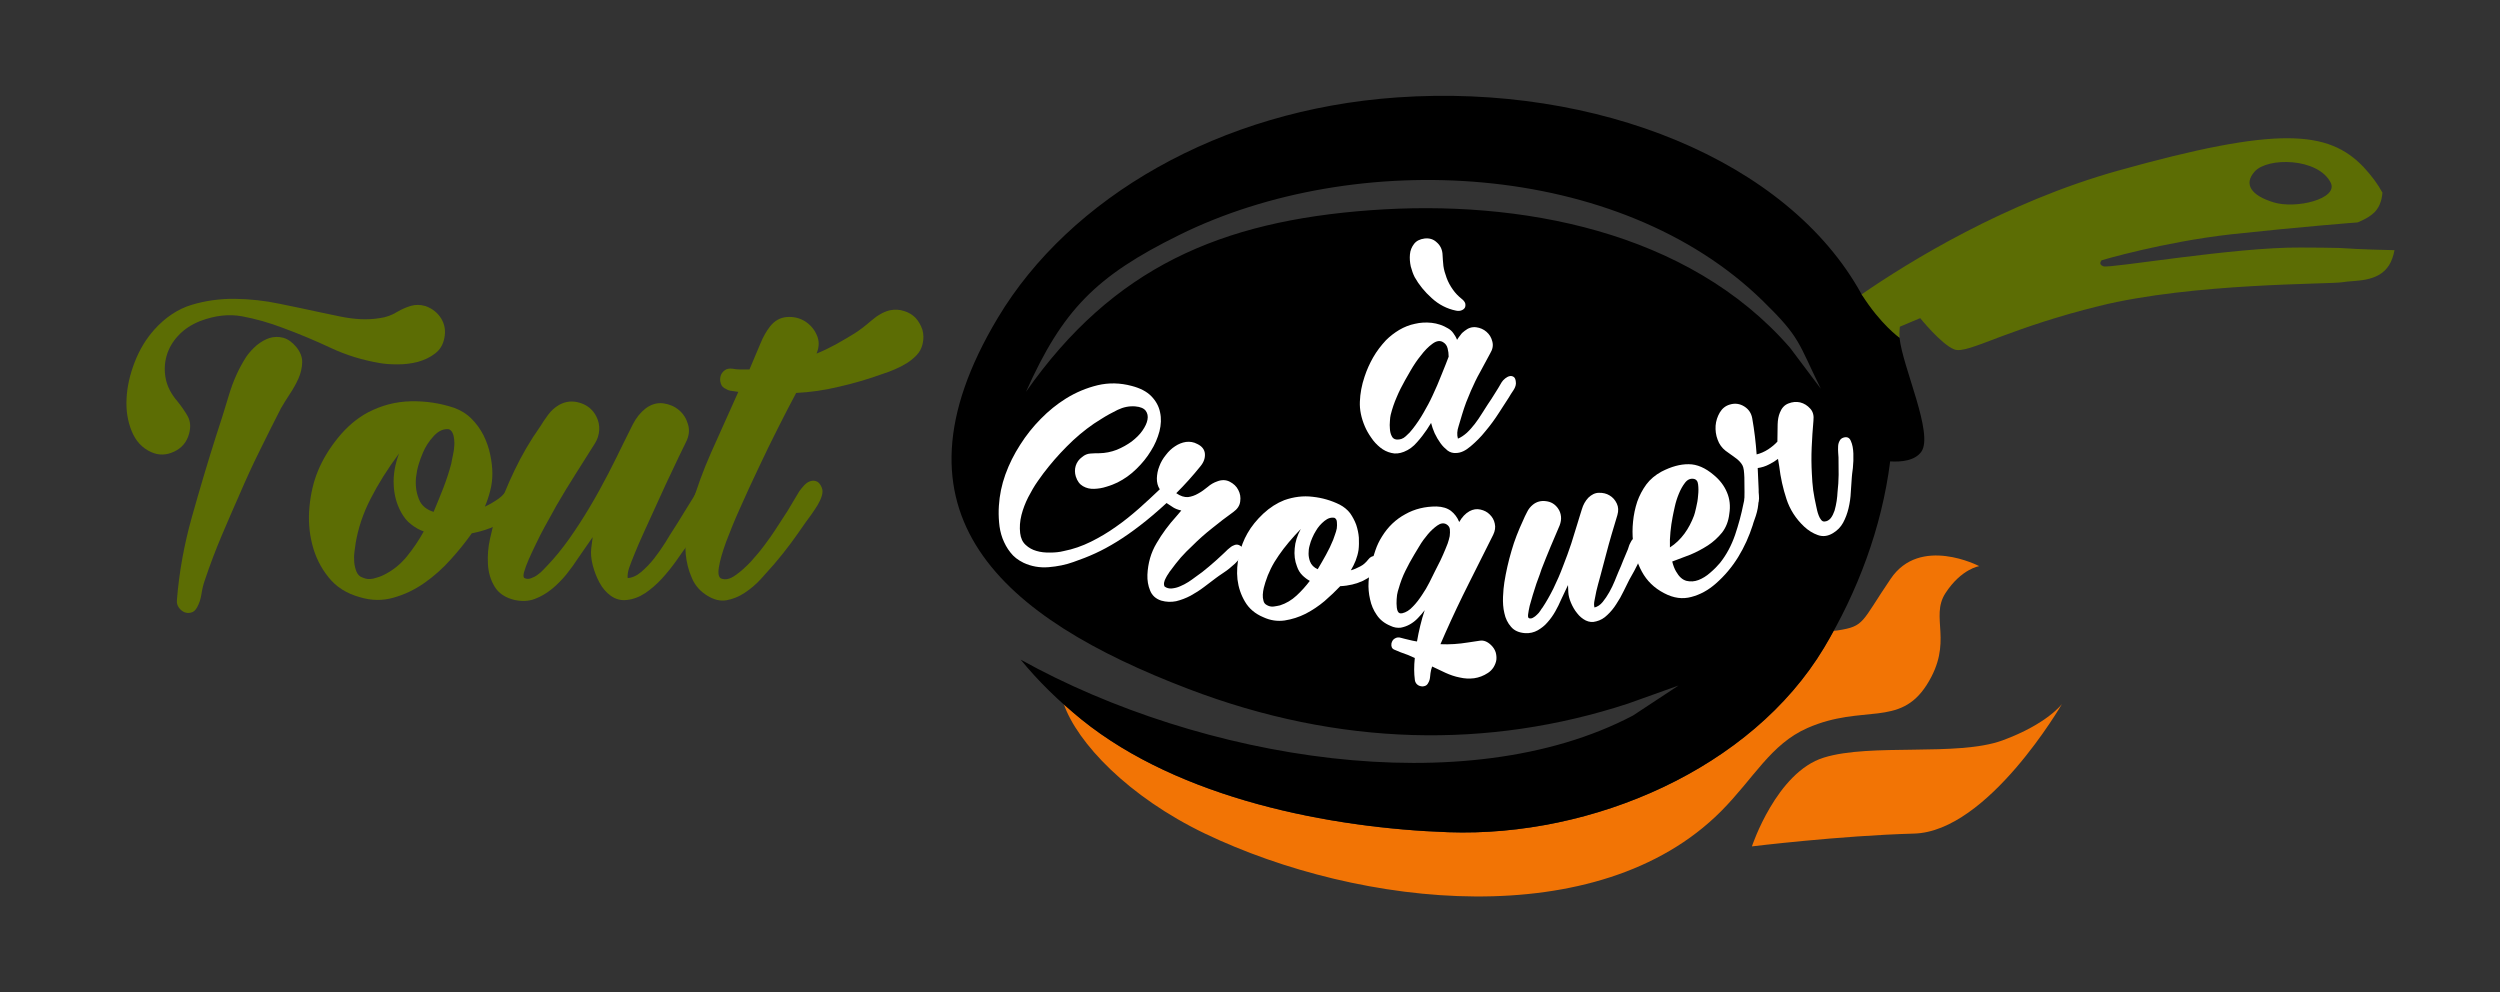
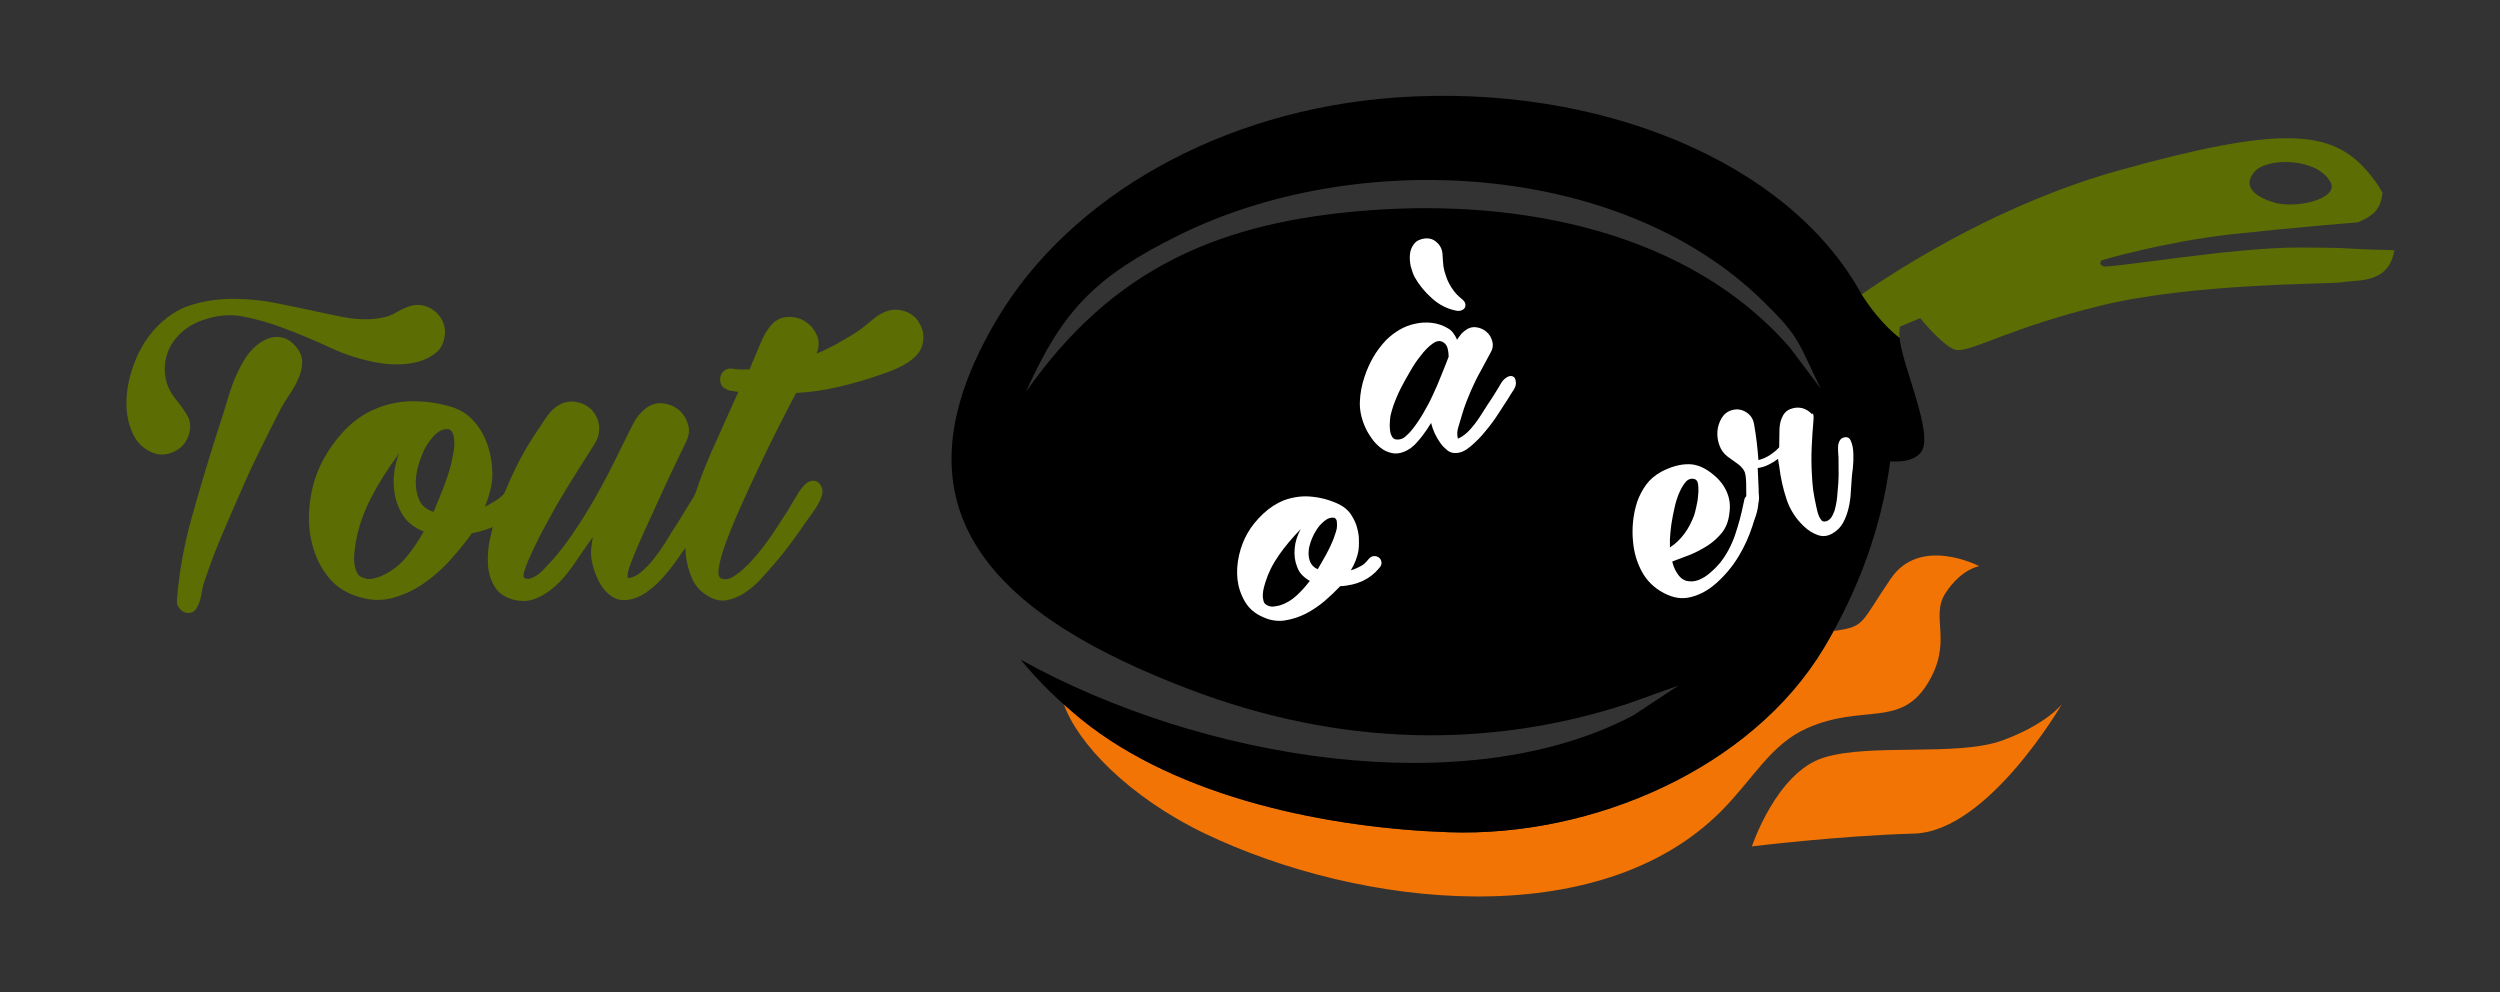
<svg xmlns="http://www.w3.org/2000/svg" version="1.1" id="Calque_1" x="0px" y="0px" width="194px" height="77px" viewBox="0 0 194 77" enable-background="new 0 0 194 77" xml:space="preserve">
  <rect x="0" y="0" width="194" height="77" fill="#333333" stroke="none" />
  <g>
    <g>
      <path fill="#5C6D04" d="M24.957,24.26c0.454,0.092,0.947,0.201,1.466,0.306c0.519,0.103,1.032,0.176,1.538,0.201    c0.507,0.026,1.007,0,1.5-0.079c0.496-0.063,0.96-0.231,1.395-0.506c0.336-0.194,0.682-0.344,1.032-0.447s0.732-0.103,1.142,0.021    c0.532,0.194,0.935,0.519,1.214,0.973c0.273,0.454,0.354,0.968,0.233,1.519c-0.098,0.506-0.338,0.908-0.728,1.193    c-0.382,0.3-0.829,0.5-1.336,0.644c-0.506,0.131-1.025,0.19-1.557,0.19c-0.532,0-1-0.029-1.412-0.106    c-1.301-0.221-2.568-0.604-3.783-1.175c-1.217-0.57-2.443-1.084-3.677-1.537c-1.084-0.417-2.149-0.714-3.188-0.909    c-1.037-0.194-2.122-0.065-3.258,0.363c-0.676,0.271-1.233,0.629-1.681,1.109c-0.449,0.468-0.753,0.993-0.922,1.567    c-0.17,0.581-0.194,1.186-0.076,1.794c0.122,0.612,0.424,1.201,0.908,1.76c0.311,0.39,0.577,0.766,0.797,1.154    c0.214,0.391,0.253,0.845,0.105,1.377c-0.17,0.623-0.552,1.091-1.156,1.375c-0.604,0.285-1.193,0.3-1.774,0.04    c-0.699-0.312-1.207-0.856-1.521-1.636c-0.312-0.766-0.448-1.608-0.396-2.531c0.045-0.922,0.259-1.855,0.63-2.817    c0.375-0.972,0.888-1.816,1.541-2.544c0.847-0.933,1.805-1.577,2.877-1.902c1.075-0.323,2.192-0.479,3.349-0.467    c1.162,0.015,2.317,0.138,3.479,0.384C22.854,23.806,23.941,24.039,24.957,24.26z M13.729,46.561    c0.167-2.142,0.558-4.296,1.16-6.438c0.604-2.154,1.232-4.258,1.883-6.309c0.338-1.013,0.669-2.07,0.993-3.159    c0.33-1.104,0.778-2.098,1.362-2.994c0.215-0.311,0.482-0.596,0.793-0.869c0.317-0.258,0.648-0.449,1-0.565    c0.35-0.104,0.704-0.109,1.064-0.015c0.362,0.101,0.7,0.344,1.014,0.724c0.315,0.389,0.464,0.792,0.452,1.194    c-0.013,0.416-0.108,0.83-0.286,1.232c-0.182,0.416-0.409,0.812-0.674,1.214c-0.265,0.401-0.493,0.771-0.689,1.109    c-0.552,1.077-1.102,2.175-1.643,3.278c-0.544,1.09-1.057,2.214-1.542,3.342c-0.483,1.09-0.956,2.182-1.429,3.297    c-0.468,1.109-0.898,2.246-1.285,3.401c-0.122,0.339-0.211,0.706-0.272,1.108c-0.059,0.39-0.176,0.735-0.344,1.033    c-0.118,0.208-0.272,0.351-0.453,0.389c-0.179,0.053-0.353,0.04-0.523-0.025c-0.169-0.078-0.318-0.194-0.434-0.363    C13.754,46.977,13.708,46.782,13.729,46.561z" />
      <path fill="#5C6D04" d="M27.922,46.34c-1.039-0.286-1.849-0.805-2.44-1.558c-0.594-0.739-1.013-1.583-1.252-2.531    c-0.24-0.934-0.312-1.921-0.215-2.935c0.097-1.012,0.312-1.934,0.65-2.751c0.363-0.896,0.889-1.761,1.577-2.609    c0.688-0.843,1.453-1.492,2.298-1.947c1.063-0.557,2.174-0.842,3.328-0.869c1.162-0.025,2.285,0.143,3.37,0.506    c0.531,0.196,0.986,0.474,1.355,0.852c0.376,0.376,0.681,0.797,0.927,1.278c0.242,0.493,0.417,0.993,0.522,1.511    c0.109,0.521,0.166,1.008,0.166,1.461c0,0.464-0.057,0.903-0.166,1.323c-0.105,0.423-0.247,0.845-0.417,1.246    c0.363-0.168,0.714-0.375,1.05-0.608c0.338-0.246,0.631-0.571,0.872-0.981c0.167-0.292,0.375-0.454,0.616-0.493    c0.24-0.025,0.452,0,0.63,0.117c0.181,0.104,0.305,0.272,0.363,0.507c0.062,0.221,0.005,0.461-0.163,0.707    c-0.435,0.714-1.019,1.325-1.754,1.805c-0.739,0.479-1.614,0.817-2.627,1.012c-0.46,0.648-1,1.33-1.629,2.024    c-0.629,0.702-1.319,1.319-2.064,1.838c-0.747,0.52-1.545,0.902-2.389,1.134C29.687,46.624,28.817,46.611,27.922,46.34z     M31.109,39.72c-0.337-0.622-0.526-1.323-0.558-2.104c-0.039-0.764,0.099-1.583,0.415-2.426c-0.896,1.207-1.628,2.374-2.209,3.518    c-0.582,1.129-0.965,2.284-1.159,3.438c-0.025,0.17-0.052,0.393-0.091,0.669c-0.037,0.272-0.042,0.552-0.019,0.811    c0.026,0.274,0.084,0.514,0.181,0.747c0.097,0.229,0.253,0.383,0.475,0.447c0.265,0.125,0.538,0.143,0.83,0.079    c0.292-0.079,0.545-0.155,0.759-0.261c0.701-0.337,1.305-0.811,1.811-1.421c0.507-0.624,0.955-1.278,1.339-1.979    c-0.338-0.116-0.664-0.298-0.976-0.546C31.592,40.46,31.33,40.133,31.109,39.72z M32.81,35.15    c-0.117,0.273-0.228,0.564-0.324,0.889c-0.098,0.325-0.162,0.656-0.201,0.987c-0.033,0.324-0.028,0.648,0.018,0.973    c0.052,0.325,0.148,0.63,0.293,0.93c0.214,0.376,0.564,0.647,1.052,0.791c0.263-0.622,0.517-1.253,0.758-1.862    c0.24-0.624,0.448-1.254,0.617-1.901c0.019-0.144,0.065-0.351,0.123-0.625c0.06-0.259,0.098-0.526,0.111-0.79    c0.013-0.26-0.013-0.519-0.071-0.766c-0.064-0.234-0.174-0.391-0.343-0.468c-0.414-0.05-0.806,0.122-1.181,0.524    C33.29,34.235,33.005,34.671,32.81,35.15z" />
      <path fill="#5C6D04" d="M46.172,34.398c-0.507,0.792-1.012,1.603-1.52,2.407c-0.51,0.805-1.006,1.615-1.485,2.447    c-0.051,0.092-0.156,0.293-0.324,0.589c-0.169,0.3-0.364,0.65-0.584,1.053c-0.216,0.403-0.435,0.817-0.649,1.273    c-0.219,0.44-0.41,0.861-0.578,1.237c-0.169,0.391-0.292,0.716-0.364,0.988c-0.072,0.258-0.058,0.414,0.035,0.467    c0.147,0.078,0.31,0.084,0.49,0.019c0.183-0.064,0.357-0.148,0.526-0.277c0.169-0.118,0.323-0.254,0.467-0.411    c0.146-0.155,0.253-0.276,0.325-0.343c0.558-0.583,1.113-1.266,1.667-2.046c0.558-0.79,1.084-1.607,1.594-2.465    c0.51-0.856,0.978-1.707,1.415-2.551c0.432-0.844,0.808-1.596,1.12-2.245c0.262-0.531,0.531-1.065,0.793-1.597    c0.271-0.532,0.609-0.947,1.015-1.26c0.438-0.317,0.886-0.447,1.367-0.383c0.466,0.065,0.866,0.237,1.209,0.526    c0.341,0.285,0.567,0.654,0.697,1.097c0.142,0.454,0.084,0.915-0.161,1.396c-0.362,0.726-0.709,1.46-1.058,2.201    c-0.351,0.727-0.694,1.473-1.033,2.225c-0.442,0.96-0.817,1.785-1.129,2.473c-0.313,0.688-0.571,1.273-0.755,1.739    c-0.192,0.467-0.343,0.852-0.439,1.135c-0.093,0.301-0.13,0.546-0.104,0.768c0.362-0.025,0.716-0.188,1.063-0.487    c0.346-0.298,0.686-0.648,1.003-1.052c0.311-0.402,0.59-0.798,0.85-1.213c0.247-0.416,0.461-0.753,0.629-1.012    c0.268-0.416,0.526-0.825,0.782-1.255c0.25-0.414,0.515-0.835,0.775-1.252c0.079-0.142,0.163-0.305,0.267-0.486    c0.116-0.182,0.233-0.344,0.363-0.487c0.141-0.143,0.293-0.233,0.461-0.284c0.17-0.053,0.363-0.014,0.57,0.103    c0.337,0.195,0.447,0.52,0.313,0.979c-0.138,0.462-0.345,0.943-0.656,1.447c-0.301,0.508-0.63,0.987-0.994,1.456    c-0.361,0.454-0.609,0.765-0.756,0.934c-0.269,0.363-0.567,0.792-0.905,1.272c-0.338,0.479-0.708,0.935-1.109,1.376    c-0.393,0.428-0.824,0.804-1.279,1.116c-0.468,0.311-0.947,0.491-1.452,0.545c-0.456,0.051-0.871-0.065-1.232-0.324    c-0.361-0.26-0.657-0.604-0.886-1.032c-0.228-0.428-0.401-0.876-0.523-1.356c-0.125-0.48-0.157-0.923-0.111-1.309l0.111-0.859    l-1.125,1.623c-0.266,0.416-0.564,0.824-0.902,1.252c-0.34,0.416-0.714,0.799-1.122,1.137c-0.417,0.337-0.857,0.604-1.343,0.785    c-0.482,0.182-1,0.201-1.559,0.084c-0.72-0.17-1.24-0.515-1.557-1.033c-0.313-0.518-0.488-1.098-0.521-1.759    c-0.037-0.648,0.014-1.304,0.164-1.967c0.142-0.66,0.286-1.226,0.434-1.68c0.41-1.232,0.896-2.44,1.465-3.62    c0.565-1.183,1.222-2.312,1.975-3.376c0.189-0.312,0.402-0.622,0.63-0.935c0.231-0.312,0.512-0.571,0.85-0.767    c0.507-0.285,1.051-0.344,1.63-0.161c0.584,0.181,1.005,0.537,1.271,1.07c0.169,0.338,0.239,0.688,0.216,1.051    C46.472,33.749,46.366,34.087,46.172,34.398z" />
      <path fill="#5C6D04" d="M56.816,28.609c0.214,0.038,0.435,0.064,0.656,0.064c0.207,0,0.44,0,0.687,0    c0.362-0.869,0.649-1.559,0.87-2.064c0.207-0.507,0.454-0.922,0.714-1.26c0.363-0.467,0.806-0.705,1.312-0.746    c0.506-0.038,0.959,0.061,1.375,0.306c0.404,0.246,0.729,0.599,0.934,1.052c0.222,0.453,0.222,0.948,0,1.479    c0.506-0.207,1.014-0.453,1.494-0.713c0.48-0.273,0.96-0.545,1.44-0.845c0.415-0.259,0.849-0.596,1.331-1.012    c0.467-0.401,0.941-0.675,1.421-0.791c0.389-0.079,0.76-0.059,1.11,0.058c0.35,0.104,0.642,0.286,0.89,0.531    c0.231,0.26,0.407,0.561,0.525,0.909c0.104,0.351,0.109,0.722,0.02,1.109c-0.078,0.339-0.229,0.624-0.462,0.871    c-0.222,0.233-0.485,0.447-0.771,0.629c-0.3,0.182-0.598,0.338-0.909,0.468c-0.311,0.135-0.61,0.253-0.908,0.344    c-1.155,0.417-2.298,0.754-3.438,1.012c-1.132,0.274-2.247,0.43-3.324,0.481c-0.441,0.817-0.909,1.732-1.415,2.732    c-0.505,1-1.007,2.023-1.499,3.076c-0.502,1.051-0.974,2.077-1.416,3.076c-0.455,0.999-0.811,1.896-1.108,2.674    c-0.285,0.793-0.474,1.44-0.558,1.961c-0.087,0.519-0.015,0.81,0.193,0.889c0.322,0.117,0.674,0.039,1.091-0.261    c0.416-0.285,0.811-0.649,1.214-1.076c0.402-0.442,0.769-0.884,1.108-1.351c0.338-0.453,0.573-0.791,0.715-1.013    c0.338-0.507,0.665-1.014,0.987-1.519c0.311-0.507,0.622-1.025,0.933-1.558c0.104-0.143,0.222-0.291,0.365-0.448    c0.142-0.155,0.298-0.271,0.467-0.324c0.169-0.064,0.329-0.064,0.491,0c0.164,0.053,0.301,0.214,0.419,0.487    c0.076,0.195,0.076,0.404,0,0.648c-0.075,0.248-0.19,0.487-0.346,0.747c-0.156,0.247-0.317,0.493-0.485,0.727    c-0.171,0.221-0.3,0.409-0.404,0.551c-0.387,0.56-0.772,1.111-1.175,1.657c-0.402,0.543-0.823,1.069-1.278,1.601    c-0.299,0.339-0.636,0.722-1.025,1.15c-0.377,0.415-0.805,0.778-1.258,1.077c-0.464,0.312-0.936,0.496-1.416,0.584    c-0.481,0.084-0.972-0.033-1.479-0.344c-0.559-0.338-0.968-0.792-1.213-1.376c-0.259-0.584-0.415-1.2-0.479-1.862    c-0.053-0.662-0.027-1.324,0.075-2c0.104-0.661,0.24-1.238,0.383-1.745c0.389-1.354,0.891-2.727,1.499-4.103    c0.618-1.375,1.318-2.947,2.124-4.738c-0.171-0.025-0.339-0.051-0.508-0.076c-0.168-0.014-0.312-0.065-0.44-0.145    c-0.214-0.089-0.357-0.231-0.409-0.427c-0.064-0.194-0.072-0.385-0.02-0.564c0.044-0.184,0.149-0.331,0.305-0.449    C56.375,28.62,56.576,28.584,56.816,28.609z" />
    </g>
    <g>
      <g>
        <g>
          <path fill-rule="evenodd" clip-rule="evenodd" fill="#F27405" d="M135.948,65.68c0,0,1.906-5.761,5.583-6.891      c3.651-1.133,10.339-0.062,13.841-1.326c3.504-1.285,4.639-2.838,4.639-2.838s-5.731,9.914-11.486,10.061      C142.771,64.846,135.948,65.68,135.948,65.68L135.948,65.68z" />
          <g>
            <path fill-rule="evenodd" clip-rule="evenodd" fill="#F27405" d="M153.588,43.933c0,0-4.597-2.408-6.878,0.992       c-2.3,3.381-1.986,3.666-4.107,3.995c-0.094,0.016-0.207,0.022-0.32,0.033c-0.238,0.455-0.49,0.895-0.743,1.321       c-5.617,9.363-17.958,14.704-29.148,14.306c-9.151-0.322-20.851-2.59-28.462-8.743c-0.488-0.399-0.938-0.822-1.397-1.243       c1.058,3.062,5.032,7.24,10.983,10.098c12.074,5.768,30.5,7.803,40.023-1.724c2.557-2.566,3.853-5.215,6.726-6.478       c4.284-1.874,7.141-0.028,9.251-3.348c2.118-3.332,0.224-5.217,1.451-7.115C152.206,44.13,153.588,43.933,153.588,43.933z" />
          </g>
          <path fill-rule="evenodd" clip-rule="evenodd" d="M144.461,22.843c-5.708-10.422-20.595-16.357-36.035-15.284      c-13.816,0.956-25.438,7.817-30.994,17.105c-9.136,15.241,0.374,23.297,14.778,28.794c11.749,4.492,23.326,4.674,34.114,1.145      l3.933-1.407l-3.543,2.333c-12.971,6.816-33.502,3.441-47.511-4.341c1.367,1.673,2.957,3.227,4.726,4.649      c7.611,6.153,19.311,8.421,28.462,8.743c11.19,0.398,23.531-4.942,29.148-14.306c2.591-4.324,4.483-9.282,5.138-14.469      c0.893,0.052,1.911-0.054,2.414-0.745c0.99-1.374-1.457-6.584-1.687-8.847 M138.9,26.979      c-7.908-9.09-21.025-11.511-32.524-10.668c-11.661,0.848-20.005,4.456-26.759,14.092c2.84-6.354,5.423-8.976,11.887-12.165      c13.683-6.772,34.155-5.794,45.296,5.117c2.938,2.869,2.715,3.197,4.494,6.809L138.9,26.979z" />
        </g>
        <path fill-rule="evenodd" clip-rule="evenodd" fill="#5C6D04" d="M185.812,19.413c-0.493-0.012-2.525-0.047-4.256-0.17     c-0.814-0.017-1.836-0.035-3.049-0.034c-5.03-0.045-14.79,1.631-15.271,1.46c-0.468-0.159-0.143-0.474-0.143-0.474     s4.747-1.413,10.05-2.013c5.286-0.573,9.808-0.928,9.815-0.923c0.432-0.183,0.823-0.38,1.118-0.624     c0.544-0.416,0.755-1.06,0.8-1.689c-0.361-0.666-0.855-1.325-1.453-1.971c-2.738-2.875-6.643-3.206-19.054,0.266     c-8.728,2.439-16.229,7.067-19.908,9.602c1.477,2.337,2.943,3.371,2.943,3.371c-0.024-0.342-0.005-0.614,0.025-0.862l1.578-0.665     c0,0,1.615,2.005,2.622,2.418c0.545,0.238,1.662-0.241,3.737-1.021c1.753-0.649,4.177-1.511,7.512-2.336     c7.324-1.816,18.027-1.678,18.915-1.851c0.889-0.167,2.728,0.053,3.594-1.311C185.579,20.285,185.729,19.875,185.812,19.413z      M174.958,13.317c0.995-1.133,4.934-1.075,5.905,0.861c0.618,1.258-2.719,2.063-4.444,1.521     C174.691,15.167,174.087,14.297,174.958,13.317z" />
      </g>
      <g>
-         <path fill="#FFFFFF" d="M93.157,36.18c-0.589,0.732-1.217,1.433-1.88,2.091c0.331,0.232,0.632,0.322,0.913,0.303     c0.268-0.034,0.539-0.129,0.783-0.272c0.26-0.142,0.496-0.313,0.742-0.515c0.229-0.201,0.484-0.345,0.744-0.433     c0.348-0.137,0.683-0.126,0.976,0.029c0.29,0.152,0.516,0.353,0.655,0.637c0.146,0.273,0.2,0.57,0.149,0.903     c-0.041,0.319-0.221,0.585-0.538,0.812c-0.555,0.398-1.105,0.817-1.642,1.256c-0.541,0.427-1.055,0.881-1.54,1.369     c-0.305,0.284-0.608,0.584-0.883,0.897c-0.271,0.315-0.54,0.657-0.788,0.999c-0.05,0.057-0.115,0.147-0.175,0.252     c-0.074,0.104-0.147,0.222-0.203,0.338c-0.066,0.113-0.114,0.241-0.137,0.362c-0.018,0.122-0.004,0.229,0.04,0.307     c0.158,0.118,0.345,0.167,0.558,0.149c0.214-0.022,0.433-0.071,0.643-0.167c0.217-0.084,0.437-0.208,0.649-0.339     c0.197-0.132,0.38-0.256,0.529-0.373c0.366-0.248,0.723-0.527,1.065-0.821c0.344-0.29,0.678-0.584,1.006-0.895     c0.082-0.065,0.166-0.166,0.287-0.271c0.106-0.104,0.218-0.219,0.351-0.312c0.118-0.102,0.243-0.161,0.376-0.206     c0.147-0.038,0.271-0.017,0.39,0.061c0.271,0.154,0.326,0.361,0.202,0.617c-0.123,0.265-0.33,0.519-0.6,0.783     c-0.281,0.258-0.57,0.5-0.874,0.695c-0.318,0.211-0.503,0.346-0.6,0.419c-0.281,0.22-0.585,0.443-0.927,0.701     c-0.325,0.247-0.675,0.47-1.035,0.668c-0.372,0.196-0.744,0.336-1.128,0.43c-0.384,0.076-0.762,0.063-1.151-0.046     c-0.433-0.139-0.718-0.408-0.867-0.786c-0.153-0.369-0.225-0.785-0.209-1.222c0.041-0.897,0.273-1.719,0.71-2.446     c0.427-0.738,0.943-1.436,1.551-2.104l0.37-0.435c-0.268-0.059-0.474-0.144-0.618-0.234c-0.147-0.104-0.32-0.219-0.527-0.347     c-0.74,0.681-1.434,1.269-2.069,1.754c-0.626,0.483-1.217,0.895-1.788,1.247c-0.572,0.352-1.137,0.66-1.673,0.904     c-0.552,0.256-1.119,0.47-1.698,0.673c-0.589,0.214-1.232,0.344-1.927,0.401c-0.7,0.056-1.348-0.065-1.94-0.34     c-0.43-0.21-0.771-0.472-1.022-0.804c-0.268-0.333-0.457-0.695-0.612-1.091c-0.146-0.396-0.231-0.803-0.267-1.25     c-0.037-0.428-0.043-0.864-0.015-1.274c0.05-0.828,0.218-1.637,0.504-2.434c0.294-0.813,0.675-1.573,1.145-2.302     c0.465-0.736,1.001-1.407,1.604-2.017c0.61-0.622,1.252-1.138,1.937-1.567c0.777-0.485,1.612-0.833,2.477-1.042     c0.858-0.202,1.736-0.187,2.643,0.056c0.659,0.173,1.166,0.433,1.522,0.8c0.353,0.364,0.584,0.784,0.676,1.249     c0.103,0.463,0.082,0.957-0.047,1.474c-0.142,0.525-0.353,1.033-0.668,1.525c-0.299,0.495-0.679,0.965-1.12,1.391     c-0.442,0.439-0.942,0.787-1.461,1.049c-0.24,0.116-0.518,0.231-0.857,0.33c-0.33,0.109-0.651,0.158-0.963,0.168     c-0.312,0.011-0.594-0.049-0.866-0.206c-0.254-0.145-0.442-0.389-0.559-0.758c-0.082-0.277-0.086-0.55-0.007-0.818     c0.091-0.287,0.25-0.504,0.497-0.686c0.192-0.164,0.409-0.257,0.638-0.271c0.229-0.017,0.461-0.026,0.71-0.025     c0.458-0.01,0.899-0.096,1.342-0.266c0.43-0.177,0.82-0.397,1.159-0.644c0.335-0.262,0.623-0.536,0.827-0.835     c0.22-0.318,0.351-0.595,0.398-0.857c0.053-0.268,0.003-0.5-0.134-0.688c-0.136-0.188-0.411-0.311-0.81-0.344     c-0.464-0.036-0.914,0.05-1.372,0.269c-0.447,0.221-0.861,0.445-1.256,0.698c-0.788,0.471-1.507,1.03-2.189,1.656     c-0.683,0.643-1.315,1.319-1.891,2.031c-0.291,0.349-0.567,0.729-0.854,1.137c-0.283,0.399-0.523,0.824-0.751,1.262     c-0.226,0.449-0.401,0.902-0.522,1.374c-0.122,0.484-0.154,0.949-0.102,1.406c0.047,0.397,0.188,0.699,0.433,0.921     c0.241,0.222,0.518,0.376,0.833,0.463c0.322,0.098,0.674,0.133,1.057,0.127c0.38,0,0.729-0.035,1.045-0.115     c0.742-0.144,1.445-0.392,2.128-0.729c0.68-0.339,1.322-0.719,1.942-1.162c0.628-0.434,1.215-0.916,1.793-1.422     c0.567-0.507,1.101-0.999,1.604-1.482c-0.162-0.246-0.23-0.536-0.226-0.853c0.012-0.313,0.065-0.625,0.194-0.94     c0.116-0.315,0.285-0.604,0.504-0.871c0.209-0.279,0.447-0.504,0.715-0.676c0.258-0.172,0.535-0.289,0.847-0.336     c0.298-0.036,0.597,0.004,0.887,0.164c0.364,0.174,0.559,0.438,0.581,0.762C93.524,35.547,93.416,35.865,93.157,36.18z" />
        <path fill="#FFFFFF" d="M98.039,47.898c-0.65-0.271-1.12-0.68-1.428-1.207c-0.313-0.529-0.505-1.096-0.583-1.726     c-0.066-0.614-0.023-1.238,0.123-1.886c0.146-0.635,0.371-1.206,0.652-1.695c0.307-0.543,0.721-1.048,1.23-1.528     c0.511-0.475,1.059-0.821,1.63-1.045c0.729-0.257,1.466-0.35,2.194-0.261c0.743,0.079,1.449,0.283,2.105,0.61     c0.323,0.169,0.595,0.392,0.802,0.658c0.195,0.28,0.354,0.574,0.476,0.9c0.108,0.33,0.181,0.66,0.208,1.002     c0.012,0.341,0.012,0.657-0.025,0.956c-0.043,0.288-0.124,0.561-0.224,0.826c-0.097,0.253-0.233,0.512-0.374,0.754     c0.25-0.069,0.483-0.172,0.725-0.3c0.242-0.12,0.444-0.304,0.636-0.55c0.133-0.171,0.288-0.251,0.443-0.254     c0.154,0,0.282,0.044,0.384,0.121c0.114,0.091,0.168,0.205,0.188,0.357c0.021,0.148-0.025,0.292-0.166,0.439     c-0.338,0.422-0.755,0.754-1.267,1.002c-0.509,0.237-1.104,0.387-1.766,0.416c-0.35,0.371-0.762,0.764-1.214,1.156     c-0.458,0.385-0.946,0.711-1.472,0.985c-0.52,0.26-1.063,0.433-1.628,0.521C99.128,48.227,98.584,48.149,98.039,47.898z      M100.643,43.948c-0.167-0.422-0.223-0.894-0.175-1.389c0.035-0.492,0.194-0.996,0.472-1.508     c-0.671,0.696-1.249,1.376-1.708,2.048c-0.475,0.674-0.818,1.372-1.042,2.096c-0.03,0.101-0.069,0.252-0.12,0.425     c-0.04,0.176-0.068,0.347-0.076,0.522c-0.011,0.166,0.01,0.329,0.053,0.482c0.032,0.154,0.127,0.26,0.256,0.328     c0.16,0.094,0.332,0.137,0.528,0.116c0.188-0.024,0.356-0.061,0.499-0.092c0.477-0.152,0.908-0.411,1.287-0.763     c0.375-0.346,0.719-0.731,1.024-1.137c-0.206-0.114-0.401-0.255-0.58-0.436C100.88,44.461,100.741,44.238,100.643,43.948z      M102.118,41.188c-0.096,0.157-0.197,0.332-0.282,0.539c-0.095,0.201-0.157,0.405-0.211,0.613     c-0.058,0.199-0.083,0.406-0.08,0.618c0.001,0.218,0.043,0.423,0.112,0.612c0.101,0.271,0.304,0.47,0.597,0.602     c0.224-0.38,0.445-0.756,0.641-1.117c0.209-0.373,0.395-0.763,0.56-1.168c0.031-0.086,0.081-0.209,0.133-0.379     c0.065-0.169,0.113-0.335,0.147-0.503c0.021-0.169,0.025-0.329,0.008-0.488c-0.003-0.157-0.07-0.265-0.173-0.329     c-0.257-0.057-0.516,0.014-0.793,0.237C102.505,40.648,102.281,40.899,102.118,41.188z" />
-         <path fill="#FFFFFF" d="M115.874,41.496c-0.631,1.268-1.278,2.534-1.898,3.786c-0.624,1.241-1.236,2.529-1.813,3.828l-0.385,0.88     c0.714,0.033,1.417-0.017,2.14-0.134c0.325-0.056,0.644-0.099,0.927-0.139c0.284-0.044,0.583,0.068,0.867,0.347     c0.166,0.161,0.281,0.34,0.35,0.546c0.057,0.195,0.076,0.394,0.056,0.59c-0.026,0.193-0.104,0.386-0.212,0.57     c-0.121,0.188-0.264,0.334-0.438,0.447c-0.348,0.231-0.71,0.362-1.074,0.415c-0.374,0.047-0.749,0.03-1.123-0.059     c-0.371-0.07-0.744-0.2-1.107-0.365c-0.364-0.164-0.708-0.327-1.031-0.488l-0.082,0.272c-0.036,0.166-0.061,0.334-0.074,0.511     c-0.015,0.176-0.052,0.338-0.138,0.474c-0.061,0.133-0.152,0.218-0.257,0.251c-0.12,0.042-0.229,0.047-0.337,0.021     c-0.127-0.028-0.222-0.077-0.312-0.172c-0.074-0.082-0.129-0.197-0.141-0.317c-0.035-0.259-0.052-0.534-0.053-0.8     c-0.004-0.281,0.018-0.576,0.049-0.9c-0.188-0.089-0.373-0.158-0.546-0.24c-0.184-0.067-0.37-0.141-0.555-0.202     c-0.172-0.068-0.338-0.145-0.507-0.212c-0.171-0.079-0.24-0.239-0.204-0.479c0.042-0.17,0.122-0.305,0.262-0.381     c0.144-0.088,0.306-0.107,0.475-0.05c0.19,0.056,0.398,0.099,0.608,0.152c0.213,0.056,0.43,0.102,0.637,0.132     c0.075-0.412,0.152-0.829,0.254-1.227c0.09-0.4,0.215-0.805,0.345-1.203c-0.158,0.211-0.335,0.418-0.531,0.617     c-0.187,0.2-0.396,0.359-0.612,0.481c-0.221,0.127-0.466,0.214-0.715,0.261c-0.265,0.027-0.525-0.006-0.812-0.149     c-0.456-0.188-0.811-0.474-1.052-0.839c-0.253-0.365-0.425-0.761-0.518-1.214c-0.104-0.442-0.143-0.892-0.115-1.364     c0.031-0.461,0.099-0.888,0.196-1.296c0.093-0.389,0.199-0.774,0.332-1.139c0.129-0.383,0.301-0.742,0.513-1.075     c0.465-0.756,1.069-1.33,1.807-1.729c0.722-0.409,1.539-0.606,2.426-0.6c0.462,0.012,0.84,0.132,1.118,0.341     c0.28,0.22,0.496,0.502,0.642,0.866c0.214-0.381,0.476-0.662,0.799-0.842c0.275-0.146,0.556-0.197,0.852-0.126     c0.278,0.064,0.528,0.186,0.715,0.381c0.197,0.192,0.336,0.421,0.393,0.709C116.063,40.913,116.017,41.196,115.874,41.496z      M112.228,40.676c-0.212-0.111-0.441-0.075-0.697,0.106c-0.252,0.179-0.501,0.404-0.742,0.692     c-0.235,0.278-0.452,0.573-0.64,0.893c-0.188,0.315-0.326,0.54-0.416,0.689c-0.251,0.423-0.477,0.837-0.672,1.238     c-0.206,0.41-0.384,0.878-0.538,1.423c-0.033,0.081-0.069,0.231-0.111,0.445c-0.029,0.228-0.044,0.458-0.041,0.673     c0.004,0.232,0.024,0.424,0.084,0.579c0.064,0.156,0.186,0.218,0.373,0.171c0.275-0.064,0.553-0.234,0.8-0.505     c0.262-0.259,0.49-0.566,0.709-0.895c0.227-0.327,0.421-0.66,0.59-0.997c0.172-0.335,0.312-0.614,0.421-0.85     c0.146-0.29,0.3-0.585,0.436-0.863c0.135-0.277,0.262-0.58,0.381-0.865c0.047-0.101,0.105-0.247,0.173-0.432     c0.064-0.187,0.119-0.377,0.159-0.574c0.021-0.193,0.031-0.373,0.011-0.55C112.48,40.887,112.383,40.764,112.228,40.676z" />
-         <path fill="#FFFFFF" d="M121.033,40.761c-0.242,0.563-0.472,1.115-0.716,1.684c-0.241,0.57-0.461,1.132-0.688,1.708     c-0.021,0.07-0.074,0.207-0.141,0.417c-0.082,0.204-0.16,0.446-0.264,0.72c-0.091,0.28-0.188,0.566-0.277,0.871     c-0.085,0.318-0.172,0.597-0.245,0.854c-0.058,0.271-0.103,0.492-0.122,0.667c-0.02,0.18,0.007,0.271,0.078,0.295     c0.093,0.031,0.206,0.019,0.308-0.045c0.104-0.06,0.214-0.131,0.305-0.233c0.101-0.084,0.179-0.187,0.26-0.308     c0.068-0.112,0.132-0.203,0.172-0.248c0.288-0.434,0.563-0.918,0.843-1.479c0.264-0.547,0.524-1.128,0.745-1.729     c0.235-0.592,0.451-1.188,0.641-1.761c0.188-0.585,0.347-1.103,0.477-1.541c0.105-0.367,0.23-0.733,0.339-1.099     c0.107-0.37,0.276-0.668,0.509-0.914c0.249-0.238,0.518-0.376,0.817-0.378c0.305-0.008,0.584,0.052,0.823,0.2     c0.25,0.145,0.439,0.358,0.566,0.631c0.129,0.268,0.142,0.568,0.046,0.897c-0.151,0.505-0.3,1.008-0.452,1.512     c-0.149,0.502-0.285,1.008-0.42,1.521c-0.175,0.655-0.323,1.223-0.448,1.688c-0.138,0.466-0.23,0.865-0.313,1.185     c-0.064,0.313-0.12,0.576-0.152,0.771c-0.036,0.188-0.03,0.36,0.009,0.494c0.232-0.057,0.445-0.193,0.637-0.429     c0.182-0.221,0.354-0.483,0.514-0.763c0.165-0.298,0.303-0.579,0.416-0.861c0.112-0.294,0.22-0.521,0.291-0.711     c0.134-0.292,0.255-0.585,0.366-0.877c0.127-0.29,0.244-0.588,0.368-0.876c0.031-0.092,0.074-0.215,0.112-0.337     c0.056-0.126,0.123-0.243,0.181-0.35c0.075-0.099,0.159-0.183,0.266-0.232c0.098-0.039,0.234-0.039,0.381,0.007     c0.228,0.096,0.331,0.295,0.294,0.594c-0.039,0.301-0.119,0.631-0.269,0.984c-0.138,0.354-0.294,0.696-0.479,1.024     c-0.185,0.329-0.308,0.56-0.378,0.675c-0.136,0.267-0.281,0.563-0.448,0.904c-0.162,0.344-0.35,0.669-0.561,0.986     c-0.197,0.315-0.436,0.604-0.697,0.845c-0.254,0.252-0.537,0.414-0.863,0.494c-0.287,0.085-0.546,0.055-0.813-0.071     c-0.251-0.129-0.479-0.315-0.67-0.567c-0.195-0.234-0.348-0.512-0.472-0.8c-0.121-0.289-0.196-0.572-0.207-0.813l-0.024-0.567     l-0.543,1.146c-0.121,0.29-0.271,0.59-0.44,0.89c-0.169,0.302-0.37,0.588-0.598,0.843c-0.219,0.263-0.48,0.463-0.761,0.628     c-0.296,0.167-0.624,0.246-0.983,0.225c-0.48-0.033-0.851-0.198-1.096-0.491c-0.258-0.294-0.433-0.647-0.518-1.062     c-0.099-0.402-0.12-0.832-0.105-1.261c0.019-0.446,0.054-0.819,0.103-1.124c0.13-0.819,0.315-1.634,0.557-2.456     c0.229-0.805,0.538-1.577,0.891-2.338c0.095-0.224,0.193-0.438,0.314-0.663c0.109-0.229,0.26-0.417,0.455-0.575     c0.287-0.231,0.63-0.325,1.019-0.27c0.389,0.047,0.691,0.229,0.92,0.549c0.139,0.19,0.216,0.406,0.241,0.644     C121.155,40.305,121.118,40.534,121.033,40.761z" />
        <path fill="#FFFFFF" d="M130.059,44.341c0.235,0.414,0.499,0.653,0.818,0.735c0.304,0.071,0.611,0.053,0.923-0.065     c0.308-0.118,0.624-0.31,0.914-0.57c0.293-0.248,0.548-0.507,0.757-0.757c0.51-0.642,0.893-1.369,1.171-2.176     c0.269-0.799,0.487-1.597,0.645-2.4c0.028-0.106,0.054-0.208,0.072-0.325c0.012-0.102,0.065-0.196,0.159-0.271     c0.132-0.131,0.287-0.178,0.47-0.133c0.179,0.036,0.309,0.137,0.405,0.286c0.054,0.122,0.076,0.278,0.049,0.472     c-0.021,0.189-0.049,0.389-0.104,0.589c-0.055,0.203-0.11,0.396-0.181,0.574c-0.07,0.178-0.114,0.337-0.15,0.462     c-0.277,0.856-0.641,1.674-1.125,2.465c-0.477,0.774-1.058,1.464-1.738,2.059c-0.583,0.513-1.215,0.86-1.898,1.036     c-0.677,0.186-1.376,0.095-2.1-0.287c-0.788-0.406-1.356-0.972-1.737-1.677s-0.617-1.486-0.688-2.35     c-0.051-0.499-0.05-1.015,0.003-1.533c0.051-0.529,0.16-1.044,0.324-1.544c0.172-0.486,0.409-0.93,0.706-1.339     c0.297-0.399,0.694-0.73,1.176-0.994c0.759-0.391,1.452-0.583,2.112-0.576c0.65,0.001,1.296,0.286,1.935,0.829     c0.486,0.396,0.832,0.862,1.036,1.359c0.214,0.501,0.279,1.061,0.179,1.665c-0.064,0.577-0.257,1.056-0.56,1.45     c-0.315,0.383-0.669,0.714-1.093,0.994c-0.427,0.273-0.877,0.517-1.363,0.72c-0.484,0.191-0.963,0.372-1.413,0.534     C129.844,43.887,129.938,44.134,130.059,44.341z M131.452,40.022c0.041-0.111,0.102-0.325,0.167-0.627     c0.077-0.305,0.132-0.627,0.153-0.942c0.036-0.315,0.035-0.598,0-0.867c-0.025-0.252-0.15-0.394-0.343-0.427     c-0.256-0.043-0.483,0.057-0.67,0.301c-0.19,0.245-0.347,0.528-0.48,0.856c-0.136,0.329-0.241,0.661-0.315,1.001     c-0.084,0.342-0.126,0.611-0.166,0.788c-0.079,0.38-0.128,0.774-0.171,1.172c-0.041,0.397-0.055,0.79-0.041,1.204     c0.448-0.286,0.813-0.646,1.132-1.077C131.025,40.987,131.264,40.516,131.452,40.022z" />
-         <path fill="#FFFFFF" d="M140.723,32.646c-0.057,0.685-0.11,1.377-0.136,2.066c-0.031,0.691-0.025,1.375,0.014,2.057     c0.015,0.429,0.053,0.844,0.102,1.265c0.061,0.411,0.141,0.83,0.233,1.24c0.011,0.08,0.038,0.183,0.072,0.328     c0.032,0.132,0.068,0.261,0.121,0.393c0.055,0.139,0.109,0.246,0.185,0.337c0.07,0.099,0.159,0.144,0.26,0.138     c0.194-0.006,0.357-0.1,0.494-0.264c0.126-0.164,0.218-0.364,0.296-0.588c0.063-0.234,0.124-0.487,0.161-0.744     c0.036-0.272,0.061-0.486,0.067-0.677c0.05-0.45,0.081-0.892,0.086-1.339c0.003-0.462,0.001-0.907-0.01-1.358     c-0.006-0.1-0.017-0.226-0.026-0.382c-0.009-0.154-0.015-0.313-0.004-0.479c0.004-0.153,0.044-0.296,0.108-0.415     c0.053-0.125,0.158-0.216,0.294-0.262c0.281-0.091,0.481-0.011,0.59,0.266c0.12,0.262,0.176,0.585,0.191,0.963     c0.014,0.383,0.001,0.759-0.038,1.129c-0.048,0.37-0.078,0.602-0.082,0.721c-0.026,0.348-0.053,0.738-0.079,1.16     c-0.016,0.412-0.079,0.828-0.176,1.245c-0.095,0.395-0.235,0.773-0.42,1.115c-0.188,0.343-0.45,0.61-0.8,0.818     c-0.392,0.234-0.779,0.281-1.17,0.138c-0.375-0.132-0.728-0.352-1.048-0.649c-0.659-0.618-1.114-1.337-1.377-2.143     c-0.27-0.817-0.458-1.663-0.563-2.545l-0.095-0.571c-0.185,0.144-0.406,0.286-0.689,0.427c-0.274,0.146-0.566,0.238-0.885,0.284     l0.073,1.652c-0.005,0.143,0.002,0.301,0.021,0.469c0.021,0.166,0.012,0.329-0.029,0.487c-0.074,0.197-0.229,0.329-0.433,0.351     c-0.215,0.039-0.392-0.022-0.523-0.194c-0.099-0.135-0.14-0.277-0.14-0.44c0.001-0.164,0.003-0.319,0.006-0.461     c-0.001-0.121-0.003-0.289-0.005-0.497c-0.001-0.204-0.002-0.417-0.006-0.636c-0.005-0.199-0.023-0.394-0.043-0.571     c-0.025-0.176-0.063-0.301-0.115-0.39c-0.123-0.215-0.324-0.422-0.598-0.606c-0.273-0.202-0.512-0.371-0.706-0.509     c-0.274-0.214-0.491-0.507-0.612-0.855c-0.137-0.354-0.18-0.717-0.158-1.088c0.029-0.367,0.142-0.709,0.325-1.023     c0.188-0.312,0.443-0.521,0.787-0.618c0.399-0.119,0.771-0.065,1.115,0.151c0.345,0.218,0.544,0.522,0.616,0.919     c0.166,0.935,0.273,1.859,0.342,2.801c0.297-0.074,0.598-0.201,0.894-0.392c0.29-0.191,0.531-0.396,0.716-0.6     c0.014-0.533,0.02-0.98,0.02-1.339c0.009-0.356,0.068-0.659,0.173-0.911c0.139-0.351,0.351-0.594,0.666-0.713     c0.301-0.12,0.604-0.148,0.903-0.083c0.316,0.081,0.569,0.241,0.787,0.485C140.691,31.942,140.77,32.257,140.723,32.646z" />
+         <path fill="#FFFFFF" d="M140.723,32.646c-0.057,0.685-0.11,1.377-0.136,2.066c-0.031,0.691-0.025,1.375,0.014,2.057     c0.015,0.429,0.053,0.844,0.102,1.265c0.061,0.411,0.141,0.83,0.233,1.24c0.011,0.08,0.038,0.183,0.072,0.328     c0.032,0.132,0.068,0.261,0.121,0.393c0.055,0.139,0.109,0.246,0.185,0.337c0.07,0.099,0.159,0.144,0.26,0.138     c0.194-0.006,0.357-0.1,0.494-0.264c0.126-0.164,0.218-0.364,0.296-0.588c0.063-0.234,0.124-0.487,0.161-0.744     c0.036-0.272,0.061-0.486,0.067-0.677c0.05-0.45,0.081-0.892,0.086-1.339c0.003-0.462,0.001-0.907-0.01-1.358     c-0.006-0.1-0.017-0.226-0.026-0.382c-0.009-0.154-0.015-0.313-0.004-0.479c0.004-0.153,0.044-0.296,0.108-0.415     c0.053-0.125,0.158-0.216,0.294-0.262c0.281-0.091,0.481-0.011,0.59,0.266c0.12,0.262,0.176,0.585,0.191,0.963     c0.014,0.383,0.001,0.759-0.038,1.129c-0.048,0.37-0.078,0.602-0.082,0.721c-0.026,0.348-0.053,0.738-0.079,1.16     c-0.016,0.412-0.079,0.828-0.176,1.245c-0.095,0.395-0.235,0.773-0.42,1.115c-0.188,0.343-0.45,0.61-0.8,0.818     c-0.392,0.234-0.779,0.281-1.17,0.138c-0.375-0.132-0.728-0.352-1.048-0.649c-0.659-0.618-1.114-1.337-1.377-2.143     c-0.27-0.817-0.458-1.663-0.563-2.545l-0.095-0.571c-0.185,0.144-0.406,0.286-0.689,0.427c-0.274,0.146-0.566,0.238-0.885,0.284     l0.073,1.652c-0.005,0.143,0.002,0.301,0.021,0.469c0.021,0.166,0.012,0.329-0.029,0.487c-0.074,0.197-0.229,0.329-0.433,0.351     c-0.215,0.039-0.392-0.022-0.523-0.194c0.001-0.164,0.003-0.319,0.006-0.461     c-0.001-0.121-0.003-0.289-0.005-0.497c-0.001-0.204-0.002-0.417-0.006-0.636c-0.005-0.199-0.023-0.394-0.043-0.571     c-0.025-0.176-0.063-0.301-0.115-0.39c-0.123-0.215-0.324-0.422-0.598-0.606c-0.273-0.202-0.512-0.371-0.706-0.509     c-0.274-0.214-0.491-0.507-0.612-0.855c-0.137-0.354-0.18-0.717-0.158-1.088c0.029-0.367,0.142-0.709,0.325-1.023     c0.188-0.312,0.443-0.521,0.787-0.618c0.399-0.119,0.771-0.065,1.115,0.151c0.345,0.218,0.544,0.522,0.616,0.919     c0.166,0.935,0.273,1.859,0.342,2.801c0.297-0.074,0.598-0.201,0.894-0.392c0.29-0.191,0.531-0.396,0.716-0.6     c0.014-0.533,0.02-0.98,0.02-1.339c0.009-0.356,0.068-0.659,0.173-0.911c0.139-0.351,0.351-0.594,0.666-0.713     c0.301-0.12,0.604-0.148,0.903-0.083c0.316,0.081,0.569,0.241,0.787,0.485C140.691,31.942,140.77,32.257,140.723,32.646z" />
      </g>
      <g>
        <path fill="#FFFFFF" d="M115.641,27.418c-0.26,0.494-0.529,0.972-0.778,1.443c-0.269,0.47-0.498,0.959-0.72,1.463     c-0.123,0.295-0.251,0.594-0.367,0.893c-0.11,0.313-0.225,0.617-0.312,0.928c-0.085,0.258-0.173,0.577-0.277,0.928     c-0.119,0.352-0.136,0.674-0.052,0.966c0.232-0.093,0.46-0.25,0.689-0.45c0.23-0.213,0.432-0.452,0.629-0.702     c0.197-0.261,0.379-0.522,0.552-0.806c0.172-0.264,0.318-0.497,0.438-0.686c0.189-0.275,0.373-0.556,0.554-0.854     c0.18-0.28,0.357-0.57,0.53-0.875c0.066-0.104,0.149-0.199,0.276-0.3c0.112-0.088,0.226-0.151,0.345-0.177     c0.116-0.025,0.22-0.003,0.318,0.063c0.087,0.056,0.146,0.189,0.162,0.379c0.034,0.19-0.028,0.41-0.176,0.639     c-0.146,0.229-0.28,0.41-0.364,0.574c-0.205,0.311-0.457,0.703-0.778,1.203c-0.313,0.49-0.654,0.957-1.032,1.405     c-0.365,0.461-0.754,0.842-1.155,1.181c-0.4,0.344-0.769,0.516-1.13,0.52c-0.235,0.018-0.458-0.041-0.657-0.187     c-0.197-0.161-0.386-0.337-0.555-0.576c-0.174-0.242-0.318-0.487-0.452-0.77c-0.12-0.268-0.208-0.534-0.277-0.8l-0.326,0.515     c-0.22,0.324-0.468,0.654-0.768,0.987c-0.283,0.334-0.62,0.584-1.013,0.739c-0.346,0.135-0.672,0.17-0.982,0.087     c-0.308-0.071-0.604-0.214-0.862-0.426c-0.265-0.216-0.497-0.459-0.701-0.77c-0.205-0.291-0.366-0.579-0.488-0.865     c-0.279-0.652-0.412-1.293-0.385-1.921c0.024-0.638,0.142-1.279,0.362-1.929c0.174-0.534,0.402-1.035,0.669-1.504     c0.278-0.486,0.611-0.918,0.993-1.33c0.308-0.309,0.65-0.57,1.029-0.8c0.393-0.23,0.803-0.39,1.217-0.474     c0.426-0.103,0.852-0.123,1.304-0.076c0.44,0.051,0.87,0.189,1.267,0.431c0.154,0.087,0.301,0.21,0.415,0.377     c0.113,0.152,0.215,0.324,0.285,0.513c0.083-0.135,0.167-0.254,0.266-0.375c0.088-0.133,0.205-0.239,0.327-0.325     c0.276-0.223,0.566-0.318,0.891-0.278c0.312,0.043,0.574,0.157,0.801,0.354c0.231,0.199,0.382,0.455,0.453,0.753     C115.888,26.805,115.829,27.107,115.641,27.418z M112.986,24.105c-0.703-0.142-1.338-0.471-1.881-0.969     c-0.559-0.501-1.003-1.047-1.328-1.633c-0.123-0.24-0.215-0.512-0.302-0.827c-0.068-0.318-0.094-0.641-0.063-0.942     c0.024-0.3,0.138-0.57,0.316-0.803c0.18-0.237,0.453-0.376,0.828-0.424c0.362-0.037,0.672,0.049,0.925,0.29     c0.271,0.227,0.421,0.531,0.455,0.881c0.015,0.344,0.045,0.671,0.072,0.964c0.041,0.291,0.13,0.602,0.251,0.928     c0.12,0.322,0.279,0.613,0.475,0.89c0.198,0.288,0.43,0.522,0.689,0.729c0.137,0.104,0.233,0.226,0.275,0.339     c0.03,0.112,0.025,0.231-0.013,0.325c-0.052,0.111-0.144,0.178-0.266,0.228C113.301,24.13,113.156,24.141,112.986,24.105z      M112.416,27.679c-0.001-0.222-0.027-0.437-0.08-0.64c-0.053-0.216-0.164-0.364-0.321-0.465     c-0.242-0.173-0.536-0.137-0.854,0.099c-0.316,0.226-0.619,0.538-0.901,0.913c-0.3,0.364-0.552,0.749-0.781,1.141     c-0.229,0.393-0.381,0.654-0.451,0.788c-0.239,0.428-0.459,0.854-0.645,1.305c-0.194,0.44-0.346,0.892-0.465,1.367     c-0.031,0.121-0.05,0.286-0.061,0.488c-0.019,0.206-0.02,0.411-0.001,0.603c0.012,0.207,0.053,0.392,0.137,0.553     c0.069,0.163,0.203,0.262,0.378,0.276c0.255,0.021,0.503-0.053,0.713-0.252c0.222-0.192,0.402-0.386,0.539-0.572     c0.31-0.396,0.6-0.824,0.843-1.255c0.258-0.444,0.495-0.879,0.705-1.342c0.238-0.514,0.474-1.039,0.689-1.603     C112.09,28.521,112.277,28.055,112.416,27.679z" />
      </g>
    </g>
  </g>
</svg>